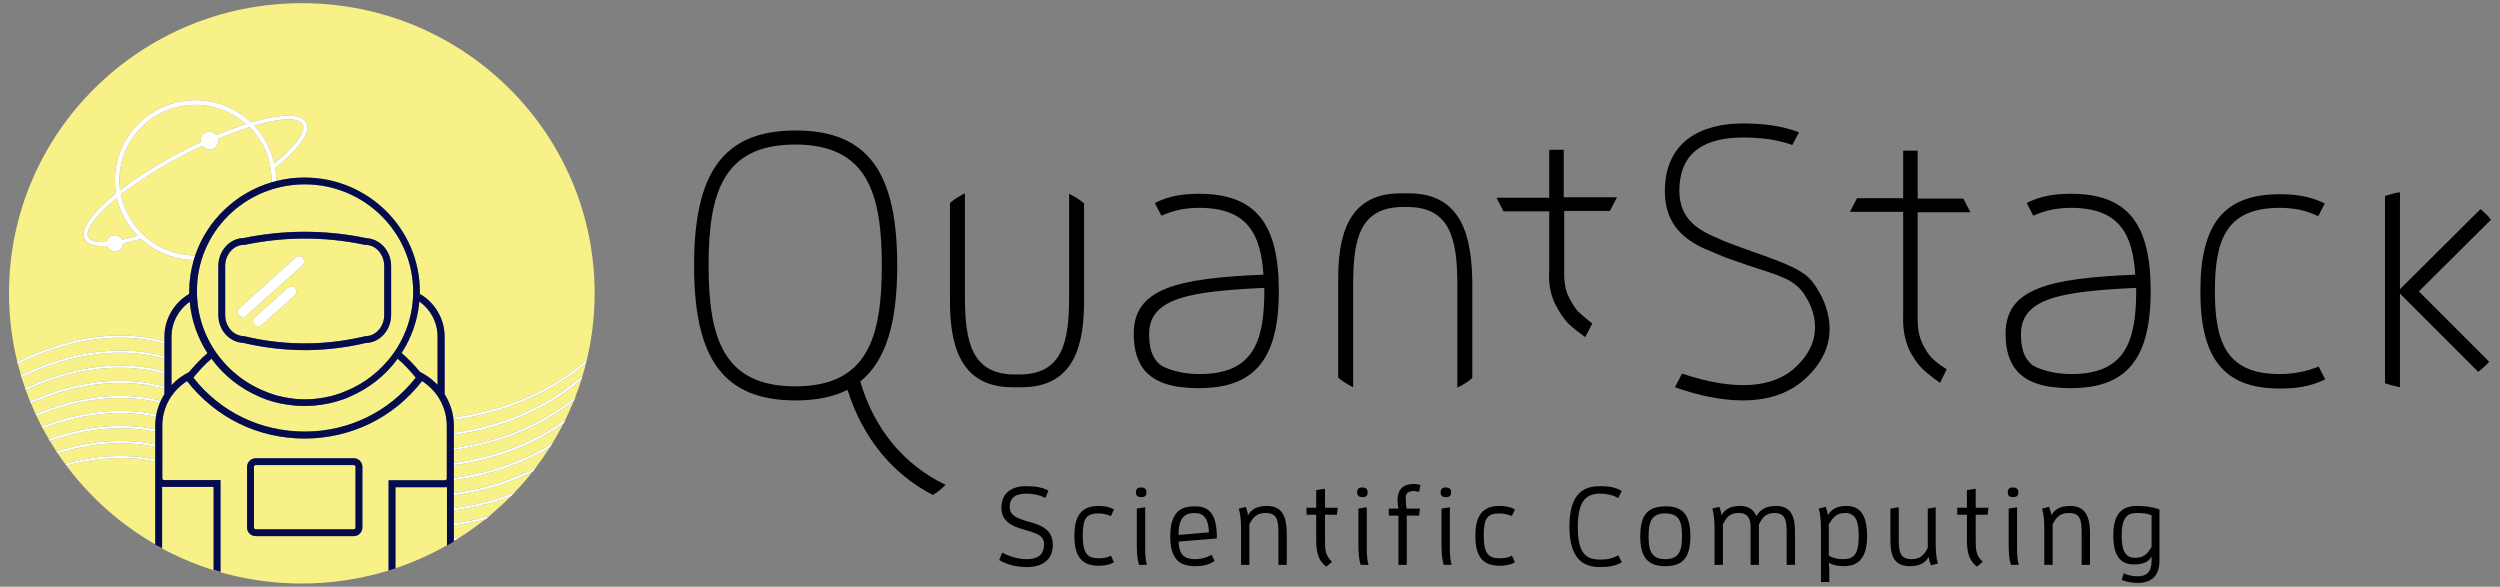
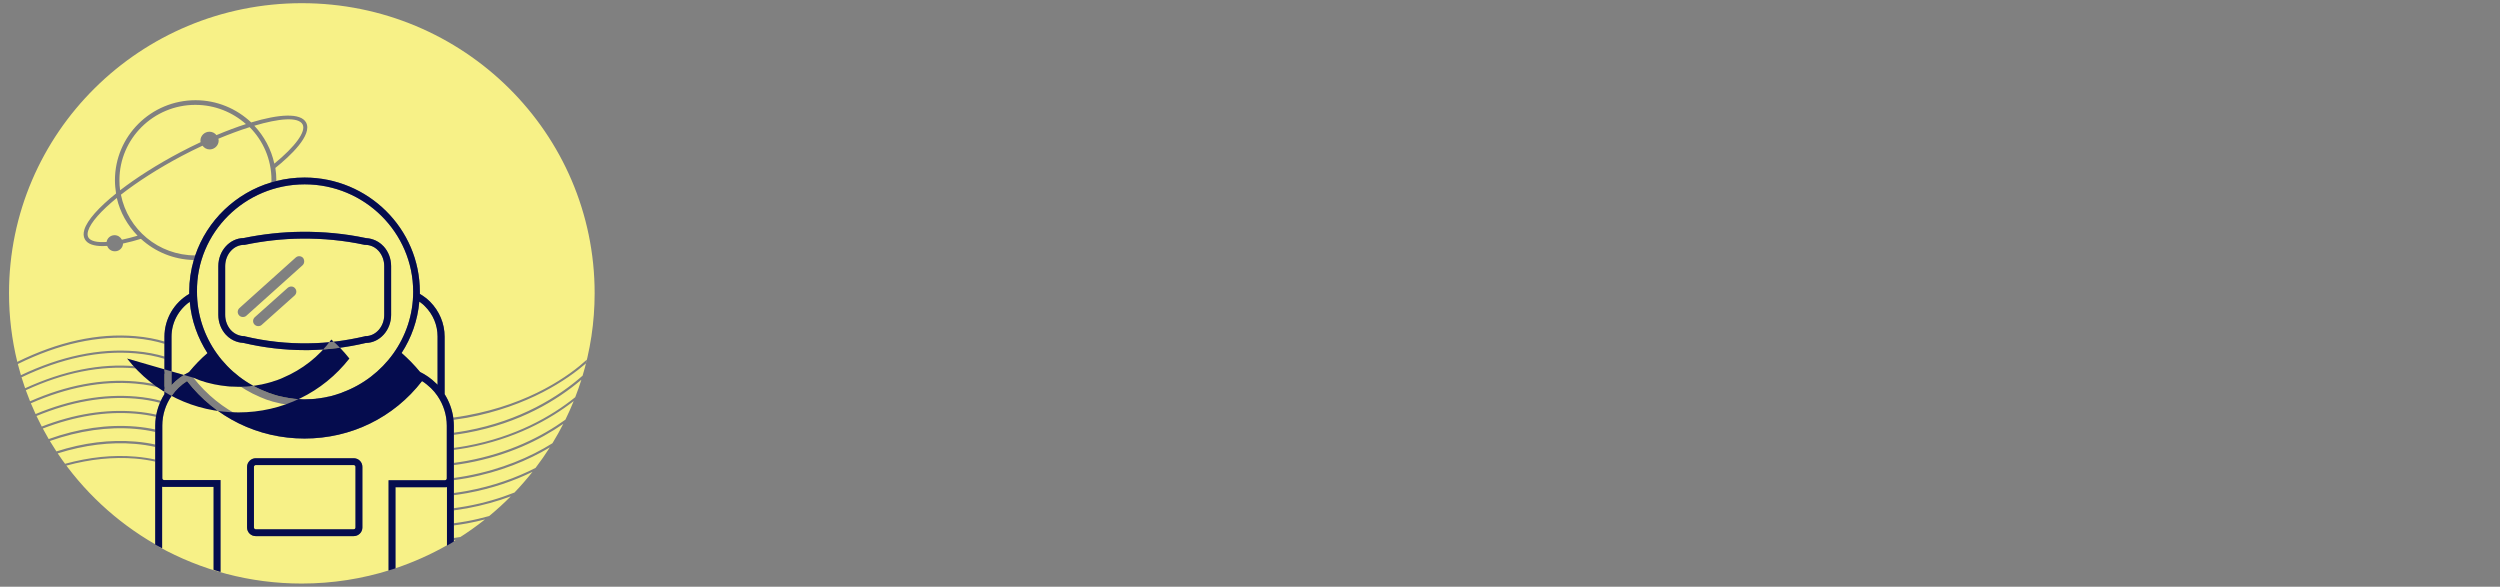
<svg xmlns="http://www.w3.org/2000/svg" id="Partner-logos-website" width="392" height="92" viewBox="0 0 392 92">
  <rect x="0" y="0" width="392" height="92" fill="#808080" stroke="none" />
  <g id="Quantstack">
    <path id="color4" d="M73.231,77.325c3.974-.726,7.359-1.924,10.268-3.345-.891,1.127-1.835,2.211-2.827,3.248-2.257.891-4.765,1.644-7.526,2.146-.666.12-1.327.22-1.984.307v-2.036c.684-.091,1.374-.197,2.069-.321ZM21.252,57.424c1.736.147,3.204.435,4.535.831v-1.993c-1.338-.41-2.814-.709-4.563-.859-5.666-.477-11.643.785-17.847,3.757.176.576.363,1.148.562,1.715,6.007-2.75,11.816-3.928,17.313-3.451ZM71.162,82.39v1.965c.339-.047.679-.097,1.02-.152-.102.063-.205.133-.31.202,1.448-.909,2.84-1.897,4.173-2.956-.903.239-1.831.431-2.814.62-.695.124-1.385.23-2.069.321ZM21.252,59.81c1.736.147,3.204.435,4.535.831v-2.021c-1.338-.41-2.814-.709-4.563-.859-5.47-.477-11.223.674-17.175,3.424.209.584.43,1.163.662,1.736,5.721-2.523,11.273-3.56,16.541-3.111ZM21.252,62.168c1.494.126,2.79.357,3.971.671.167-.354.353-.701.563-1.036v-.797c-1.338-.41-2.814-.709-4.563-.859-5.215-.449-10.713.589-16.382,3.088-.003-.005-.005-.009-.007-.014.242.583.494,1.16.759,1.73-.005-.011-.009-.021-.015-.032,5.413-2.246,10.657-3.172,15.673-2.751ZM71.162,72.93v2.012c.657-.089,1.318-.19,1.984-.312,5.547-1.037,10.02-2.97,13.476-5.128.605-.989,1.172-2.003,1.701-3.039-3.68,2.544-8.654,4.972-15.092,6.146-.695.124-1.385.23-2.069.321ZM21.252,64.526c1.2.101,2.271.271,3.259.495.123-.639.314-1.26.569-1.859-1.15-.306-2.409-.533-3.857-.657-4.931-.421-10.144.505-15.5,2.722.264.558.538,1.11.823,1.656,5.072-1.964,10.002-2.749,14.705-2.356ZM21.252,66.883c1.132.096,2.148.253,3.089.459v-.599c0-.467.038-.928.108-1.382-.978-.226-2.039-.397-3.225-.499-4.62-.393-9.494.393-14.511,2.33-.005-.009-.009-.016-.014-.025.301.566.614,1.124.938,1.675,4.699-1.68,9.256-2.324,13.615-1.959ZM71.162,75.288v2.015c.666-.089,1.337-.192,2.012-.315,4.225-.781,7.805-2.09,10.799-3.621.791-1.037,1.538-2.109,2.239-3.212-3.397,2.015-7.695,3.832-12.981,4.812-.695.124-1.385.23-2.069.321ZM31.454,22.294c-.015-.073-.028-.149-.028-.237,0-.786.652-1.403,1.417-1.403.457,0,.838.21,1.098.534,1.59-.671,3.151-1.257,4.622-1.732-2.112-1.874-4.897-3.012-7.93-3.012-6.547,0-11.904,5.277-11.904,11.789,0,.552.029,1.1.102,1.606,2.552-1.968,5.8-4.04,9.417-5.95,1.056-.558,2.13-1.092,3.205-1.594ZM47.448,19.507c-.663-1.224-3.693-.946-7.574.206,1.538,1.637,2.652,3.685,3.14,5.946,3.314-2.709,5.011-5.053,4.434-6.152ZM21.223,52.709c1.748.148,3.225.439,4.563.839v-.755c0-2.751,1.474-5.305,3.883-6.709v-.337c0-1.727.253-3.395.714-4.976-3.212-.075-6.1-1.32-8.289-3.32-.832.253-1.803.522-2.803.734-.024.68-.578,1.218-1.271,1.218-.582,0-1.037-.344-1.21-.846-.25.018-.495.028-.732.028-1.3,0-2.354-.287-2.781-1.085-.222-.411-.247-.912-.071-1.49.451-1.488,2.261-3.502,4.969-5.673-.1-.678-.174-1.377-.174-2.078,0-6.933,5.668-12.547,12.64-12.547,3.372,0,6.441,1.332,8.726,3.485,4.34-1.307,7.759-1.551,8.609.016,1.04,1.976-2.55,5.29-4.821,7.116.1.634.155,1.269.155,1.93,0,.041-.003.082-.003.123,1.416-.354,2.898-.544,4.424-.544,9.976,0,18.082,8.028,18.082,17.908v.337c.567.337,1.105.73,1.587,1.207,1.474,1.488,2.296,3.424,2.296,5.502v9.01c.707,1.124,1.17,2.377,1.354,3.673.696-.093,1.397-.202,2.103-.333v-0c10.061-1.824,16.211-6.344,18.819-8.729-.057.197-.085.393-.142.589-2.863,2.47-8.956,6.709-18.649,8.505-.703.125-1.401.233-2.093.325.031.302.052.605.052.91v1.098c.657-.089,1.318-.19,1.984-.312,8.503-1.572,14.454-5.333,18.195-8.617-.025.099-.05.19-.075.28,1.282-4.184,1.973-8.622,1.973-13.22C93.24,20.858,72.684.5,47.326.5,21.969.5,1.413,20.858,1.413,45.972c0,3.71.452,7.315,1.298,10.768,6.425-3.164,12.653-4.536,18.512-4.031ZM21.252,55.066c1.736.147,3.204.435,4.535.831v-1.984c-1.345-.414-2.83-.716-4.591-.867-5.832-.477-12.003.868-18.401,4.032.161.634.336,1.263.523,1.887l-.034-.136c6.235-2.975,12.272-4.238,17.969-3.761ZM39.144,19.936c-1.548.489-3.21,1.106-4.898,1.811.025.094.043.188.043.281,0,.786-.652,1.403-1.417,1.403-.469,0-.859-.243-1.119-.586-1.087.504-2.166,1.037-3.214,1.59-3.678,1.942-7.01,4.085-9.58,6.093,1.074,5.427,5.873,9.509,11.653,9.519,1.861-5.482,6.328-9.783,11.941-11.452.005-.13.011-.26.012-.392,0-3.221-1.311-6.144-3.421-8.268ZM71.162,80.028v2.015c.666-.088,1.337-.189,2.012-.311,1.24-.218,2.399-.516,3.531-.817,1.181-.975,2.311-2.008,3.388-3.094-2.083.777-4.36,1.417-6.89,1.89-.685.122-1.365.226-2.041.317ZM21.223,71.908c-3.486-.281-7.085.084-10.798,1.095-.085-.084-.142-.196-.227-.281,3.798-1.039,7.482-1.432,11.053-1.123,1.132.096,2.148.253,3.089.459v-1.976c-.949-.214-1.974-.377-3.118-.476-3.907-.336-7.983.168-12.173,1.484,3.914,5.838,9.151,10.73,15.291,14.253v-12.959c-.949-.214-1.974-.377-3.118-.476ZM71.162,70.545v2.036c.657-.087,1.318-.187,1.984-.307,6.702-1.232,11.796-3.806,15.506-6.467.468-.954.902-1.927,1.303-2.917-3.797,2.941-9.287,5.962-16.724,7.334-.695.124-1.385.23-2.069.321ZM73.231,67.866c-.695.124-1.385.23-2.069.321v2.039c.666-.088,1.337-.189,2.012-.311,7.681-1.426,13.251-4.608,17.02-7.63.351-.903.675-1.818.968-2.748-3.798,3.226-9.662,6.814-17.931,8.329ZM13.82,36.191c-.125.413-.117.755.024,1.016.319.595,1.335.834,2.866.732.098-.603.625-1.062,1.255-1.062.513,0,.931.3,1.153.71.756-.159,1.578-.369,2.454-.627-1.582-1.63-2.742-3.642-3.258-5.916-2.45,1.995-4.093,3.825-4.493,5.146ZM71.162,84.844c.105-.063.207-.129.311-.193-.104.015-.207.024-.311.038v.155ZM21.252,69.241c1.132.096,2.148.253,3.089.459v-1.97c-.957-.217-1.991-.383-3.146-.482-4.271-.364-8.767.279-13.376,1.899.331.553.674,1.098,1.028,1.635,4.277-1.373,8.412-1.878,12.405-1.541ZM60.93,89.451c.101-.031.2-.061.3-.092-4.395,1.387-9.075,2.141-13.932,2.141-8.134,0-15.786-2.105-22.418-5.782v-.042c.177.098.354.196.539.295v-9.656c.085.028.17.028.283.028h7.794v12.996c.368.112.709.225,1.077.337v-14.399h-8.843c-.142,0-.283-.112-.283-.281v-8.252c0-1.684.51-3.312,1.474-4.688.652-.926,1.474-1.712,2.409-2.302,4.45,5.726,11.138,9.01,18.422,9.01,7.284,0,14.001-3.284,18.422-9.01.51.309.964.702,1.417,1.123.368.365.709.758.992,1.179.964,1.403,1.474,3.031,1.474,4.688v8.28c0,.14-.113.281-.283.281h-8.843v14.147ZM38.739,82.714c0,.365.142.702.397.954.255.253.595.393.964.393h15.361c.368,0,.709-.14.964-.393.255-.253.397-.589.397-.954v-9.515c0-.365-.142-.702-.397-.954-.255-.253-.595-.393-.964-.393h-15.361c-.737,0-1.36.618-1.36,1.347v9.515ZM29.641,58.35c.879-1.067,1.842-2.077,2.891-2.975-1.53-2.386-2.522-5.109-2.777-8.056-1.786,1.263-2.863,3.284-2.863,5.473v7.607c.794-.87,1.729-1.544,2.749-2.049ZM70.085,76.371c-.085.028-.198.028-.283.028h-7.794v12.705c2.826-.948,5.528-2.159,8.077-3.604v-9.129ZM68.611,52.765c0-1.796-.709-3.481-1.984-4.744-.255-.281-.567-.505-.879-.73-.255,2.947-1.247,5.698-2.778,8.056,1.049.926,2.012,1.909,2.891,2.975.907.449,1.757,1.039,2.494,1.768.101.075.179.17.255.25v-7.576ZM64.785,45.747c0,7.214-4.62,13.389-11.082,15.775-.028.028-.085.028-.113.056-.227.084-.453.168-.68.225-.057.028-.085.028-.142.056-.198.056-.397.112-.567.168-.057.028-.113.028-.198.056-.227.056-.425.112-.652.14-.085.028-.142.028-.227.056-.227.056-.453.084-.652.112-.057,0-.113.028-.142.028-.198.028-.425.056-.624.084-.057,0-.113,0-.198.028-.227.028-.482.028-.737.056h-.17c-.255,0-.51.028-.765.028s-.51,0-.765-.028h-.17c-.255,0-.482-.028-.737-.056-.057,0-.113,0-.198-.028-.198-.028-.425-.056-.624-.084-.057,0-.113,0-.142-.028-.227-.028-.453-.084-.652-.112-.085-.028-.142-.028-.227-.056-.227-.056-.425-.084-.652-.14-.057-.028-.113-.028-.198-.056-.198-.056-.397-.112-.567-.168-.057-.028-.085-.028-.142-.056-.227-.084-.453-.14-.68-.225-.028-.028-.085-.028-.113-.056-6.462-2.386-11.082-8.561-11.082-15.775-.113-9.291,7.511-16.841,16.892-16.841s17.005,7.551,17.005,16.841ZM61.327,49.368v-7.635c0-1.179-.425-2.274-1.162-3.088-1.049-1.151-2.352-1.291-2.806-1.319-3.316-.702-6.689-1.011-10.061-.982-3.061.028-6.122.365-9.098.982-2.182.028-3.968,1.993-3.968,4.407v7.635c0,1.179.425,2.274,1.162,3.088,1.049,1.151,2.324,1.291,2.806,1.319,3.118.73,6.349,1.123,9.58,1.123h.624c3.004-.056,6.008-.421,8.956-1.123,2.182-.028,3.968-1.993,3.968-4.407ZM59.371,39.348c.567.646.879,1.488.879,2.386v7.635c0,1.853-1.332,3.34-2.948,3.34h-.057l-.057.028c-2.891.674-5.838,1.067-8.786,1.095-3.344.056-6.717-.309-10.005-1.095l-.057-.028h-.085c-.283,0-1.275-.084-2.069-.954-.567-.646-.879-1.488-.879-2.386v-7.635c0-1.853,1.332-3.34,2.948-3.34h.113c2.948-.618,5.952-.954,8.956-.982,3.316-.028,6.632.281,9.863.982h.113c.283,0,1.275.056,2.069.954ZM46.249,45.186c-.283-.337-.794-.337-1.134-.056l-5.158,4.603c-.34.309-.368.814-.057,1.151.17.168.368.253.595.253.198,0,.397-.056.538-.196l5.158-4.603c.34-.309.368-.814.057-1.151ZM47.525,40.442c-.312-.337-.822-.365-1.162-.056l-8.814,7.915c-.34.309-.368.814-.057,1.151.142.168.368.253.595.253.198,0,.397-.056.539-.196l8.814-7.915c.312-.281.34-.786.085-1.151ZM55.744,73.199c0-.084-.028-.14-.085-.196s-.113-.084-.198-.084h-15.361c-.17,0-.283.14-.283.281v9.515c0,.084.028.14.085.196.057.056.113.084.198.084h15.361c.085,0,.142-.028.198-.084.057-.056.085-.112.085-.196v-9.515ZM65.181,59.221c-.85-1.067-1.786-2.077-2.834-2.975-1.956,2.695-4.591,4.716-7.567,5.979q-.028.028-.057.028c-.255.112-.51.225-.765.309,0,0-.028.028-.057.028-.255.084-.482.14-.709.225-.057.028-.085.028-.142.056-.227.056-.482.14-.709.196-.085.028-.142.028-.227.056-.255.056-.482.112-.709.168-.057,0-.142.028-.198.028-.198.028-.425.084-.624.112-.057,0-.113.028-.17.028-.227.028-.482.056-.737.084-.057.028-.142.028-.198.028-.255.028-.51.056-.765.056h-.142c-.255.028-.539.028-.822.028-.255,0-.539-.028-.822-.028h-.142c-.255,0-.51-.028-.765-.056-.057,0-.142-.028-.198-.028-.227-.028-.482-.056-.737-.084-.057,0-.113-.028-.17-.028-.198-.028-.425-.084-.624-.112-.057,0-.142-.028-.198-.028-.255-.056-.482-.112-.709-.168-.085-.028-.142-.028-.227-.056-.255-.056-.482-.112-.709-.196-.057-.028-.085-.028-.142-.056-.255-.056-.482-.14-.709-.225,0,0-.028-.028-.057-.028-.255-.112-.51-.196-.765-.309q-.028-.028-.057-.028c-2.976-1.263-5.612-3.312-7.567-5.979-1.049.898-1.984,1.909-2.834,2.975,4.223,5.389,10.571,8.449,17.459,8.449s13.207-3.088,17.402-8.449Z" style="fill: #f7f187;" />
-     <path id="color3" d="M73.145,74.63c5.547-1.037,10.02-2.97,13.476-5.128.005-.003.01-.006.015-.009-.113.225-.255.421-.397.646-.009.005-.019.01-.028.016-3.397,2.015-7.695,3.832-12.981,4.812-.695.124-1.385.23-2.069.321v-.265h-0v-.081c.657-.089,1.318-.19,1.984-.312ZM71.162,70.226v.319c.684-.091,1.374-.197,2.069-.321,7.437-1.372,12.927-4.393,16.724-7.334.008-.007.018-.013.026-.02.085-.196.17-.421.255-.618-.014.011-.028.022-.042.033-3.769,3.022-9.339,6.204-17.02,7.63-.675.121-1.346.223-2.012.311ZM71.162,72.58v.35c.684-.091,1.374-.197,2.069-.321,6.437-1.174,11.411-3.602,15.092-6.146.014-.01.029-.019.043-.029.113-.225.227-.421.312-.646-.008.006-.017.012-.025.017-3.711,2.66-8.804,5.234-15.506,6.467-.666.12-1.327.22-1.984.307ZM21.223,62.505c1.447.124,2.706.351,3.857.657.046-.108.093-.216.143-.323-1.181-.314-2.477-.545-3.971-.671-5.016-.421-10.26.505-15.673,2.751.006.012.009.021.015.032.046.096.076.176.127.277.001-0.0.002-.001.003-.001,5.356-2.217,10.569-3.142,15.5-2.722ZM21.195,67.248c1.155.099,2.189.264,3.146.482v-.388c-.941-.206-1.957-.364-3.089-.459-4.359-.364-8.916.28-13.615,1.959-.006.002-.012.004-.017.006.057.112.113.196.17.309.01-.003.02-.006.029-.01,4.609-1.62,9.106-2.263,13.376-1.899ZM71.162,77.304v.342c.684-.091,1.374-.197,2.069-.321,3.974-.726,7.359-1.924,10.268-3.345.016-.008.033-.015.049-.023.17-.196.312-.421.482-.618-.018.009-.038.018-.056.028-2.993,1.532-6.573,2.84-10.799,3.621-.675.123-1.346.226-2.012.315ZM21.223,69.606c1.144.098,2.169.261,3.118.476v-.381c-.941-.206-1.957-.364-3.089-.459-3.994-.337-8.129.168-12.405,1.541-.003.001-.006.002-.008.002.057.112.142.196.198.309.005-.001.009-.003.014-.004,4.19-1.316,8.266-1.82,12.173-1.484ZM91.851,57.003c.057-.196.085-.393.142-.589-2.607,2.386-8.758,6.905-18.819,8.729v0c-.706.13-1.407.24-2.103.333.017.118.027.238.039.357.692-.092,1.39-.199,2.093-.325,9.693-1.796,15.786-6.035,18.649-8.505ZM10.198,72.722c.085.084.142.197.227.281,3.713-1.011,7.312-1.375,10.798-1.095,1.144.098,2.169.261,3.118.476v-.325c-.941-.206-1.957-.364-3.089-.459-3.571-.309-7.255.084-11.053,1.123ZM71.162,79.682v.346c.675-.09,1.355-.194,2.041-.317,2.529-.473,4.807-1.113,6.89-1.89.018-.007.036-.012.054-.019.198-.196.368-.393.567-.589-.013.005-.028.01-.041.015-2.257.891-4.765,1.644-7.526,2.146-.666.12-1.327.22-1.984.307ZM71.162,82.043v.347c.684-.091,1.374-.197,2.069-.321.983-.189,1.911-.381,2.814-.62.034-.009.071-.016.105-.025.227-.168.425-.337.652-.533-.032.009-.065.017-.097.025-1.131.3-2.291.598-3.531.817-.675.121-1.346.223-2.012.311ZM21.223,57.761c1.749.15,3.225.449,4.563.859v-.365c-1.33-.396-2.799-.684-4.535-.831-5.497-.477-11.306.701-17.313,3.451-.001.001-.002.001-.003.002.028.112.085.225.113.309 0-0.0 0-0.0 0-0,5.952-2.751,11.705-3.901,17.175-3.424ZM21.223,64.862c1.187.102,2.247.273,3.225.499.018-.114.04-.227.062-.34-.988-.225-2.059-.394-3.259-.495-4.703-.393-9.633.393-14.705,2.356-.001.001-.003.001-.004.002.052.103.104.184.156.284.005.009.009.016.014.025,5.017-1.937,9.891-2.723,14.511-2.33ZM73.145,67.529c-.666.122-1.327.223-1.984.312v.346c.684-.091,1.374-.197,2.069-.321,8.269-1.515,14.133-5.103,17.931-8.329.003-.003.006-.005.009-.008.032-.11.064-.222.095-.337.025-.09.05-.182.075-.28-3.741,3.284-9.693,7.045-18.195,8.617ZM21.223,60.147c1.749.15,3.225.449,4.563.859v-.365c-1.33-.396-2.799-.684-4.535-.831-5.268-.449-10.82.588-16.541,3.111-.004.002-.007.003-.011.005.027.107.08.19.134.295.003.005.005.009.007.014,5.668-2.498,11.167-3.537,16.382-3.088ZM71.162,84.354v.335c.104-.014.207-.023.311-.038 0-0.0 0,0,0-0.0.14-.077.271-.162.399-.247.105-.07.208-.139.31-.202-.341.055-.681.106-1.02.152ZM21.195,53.045c1.761.151,3.246.453,4.591.867v-.365c-1.338-.4-2.815-.692-4.563-.839-5.86-.505-12.087.867-18.512,4.031-.008.004-.015.007-.023.011.028.112.057.225.085.337.007-.004.014-.007.021-.01,6.398-3.164,12.569-4.508,18.401-4.032ZM21.223,55.403c1.749.15,3.225.449,4.563.859v-.365c-1.33-.396-2.799-.684-4.535-.831-5.697-.477-11.733.786-17.969,3.761l.034.136c.017.067.034.134.051.201.003-.001.006-.003.008-.004,6.204-2.972,12.181-4.234,17.847-3.757ZM43.33,28.26c0,.041-.003.082-.003.123-.26.065-.518.137-.774.213.005-.13.011-.26.012-.392,0-3.221-1.311-6.144-3.421-8.268-1.548.489-3.21,1.106-4.898,1.811.025.094.043.188.043.281,0,.786-.652,1.403-1.417,1.403-.469,0-.859-.243-1.119-.586-1.087.504-2.166,1.037-3.214,1.59-3.678,1.942-7.01,4.085-9.58,6.093,1.074,5.427,5.873,9.509,11.653,9.519-.081.239-.157.48-.228.723-3.212-.075-6.1-1.32-8.289-3.32-.832.253-1.803.522-2.803.734-.024.68-.578,1.218-1.271,1.218-.582,0-1.037-.344-1.21-.846-.25.018-.495.028-.732.028-1.3,0-2.354-.287-2.781-1.085-.222-.411-.247-.912-.071-1.49.451-1.488,2.261-3.502,4.969-5.673-.1-.678-.174-1.377-.174-2.078,0-6.933,5.668-12.547,12.64-12.547,3.372,0,6.441,1.332,8.726,3.485,4.34-1.307,7.759-1.551,8.609.016,1.04,1.976-2.55,5.29-4.821,7.116.1.634.155,1.269.155,1.93ZM18.831,29.838c2.552-1.968,5.8-4.04,9.417-5.95,1.056-.558,2.13-1.092,3.205-1.594-.015-.073-.028-.149-.028-.237,0-.786.652-1.403,1.417-1.403.457,0,.838.21,1.098.534,1.59-.671,3.151-1.257,4.622-1.732-2.112-1.874-4.897-3.012-7.93-3.012-6.547,0-11.904,5.277-11.904,11.789,0,.552.029,1.1.102,1.606ZM18.313,31.045c-2.45,1.995-4.093,3.825-4.493,5.146-.125.413-.117.755.024,1.016.319.595,1.335.834,2.866.732.098-.603.625-1.062,1.255-1.062.513,0,.931.3,1.153.71.756-.159,1.578-.369,2.454-.627-1.582-1.63-2.742-3.642-3.258-5.916ZM43.015,25.659c3.314-2.709,5.011-5.053,4.434-6.152-.663-1.224-3.693-.946-7.574.206,1.538,1.637,2.652,3.685,3.14,5.946ZM45.115,45.13l-5.158,4.603c-.34.309-.368.814-.057,1.151.17.168.368.253.595.253.198,0,.397-.056.538-.196l5.158-4.603c.34-.309.368-.814.057-1.151-.283-.337-.794-.337-1.134-.056ZM46.363,40.386l-8.814,7.915c-.34.309-.368.814-.057,1.151.142.168.368.253.595.253.198,0,.397-.056.539-.196l8.814-7.915c.312-.281.34-.786.085-1.151-.312-.337-.822-.365-1.162-.056Z" style="fill: #fff;" />
-     <path id="color2" d="M71.162,84.354v-9.331h-0v-8.28c0-.305-.021-.608-.052-.91-.012-.119-.022-.238-.039-.357-.185-1.296-.648-2.549-1.354-3.673v-9.01c0-2.077-.822-4.014-2.296-5.502-.482-.477-1.02-.87-1.587-1.207v-.337c0-9.88-8.106-17.908-18.082-17.908-1.526,0-3.008.19-4.424.544-.26.065-.518.137-.774.213-5.613,1.67-10.08,5.971-11.941,11.452-.081.239-.157.48-.228.723-.462,1.581-.714,3.249-.714,4.976v.337c-2.409,1.403-3.883,3.958-3.883,6.709v9.01c-.211.335-.397.682-.563,1.036-.05.107-.097.214-.143.323-.255.599-.446,1.22-.569,1.859-.022.113-.044.226-.062.34-.07.454-.108.914-.108,1.382v18.638c.184.098.361.196.538.295.177.098.354.196.539.295v-9.656c.085.028.17.028.283.028h7.794v12.996c.368.112.709.225,1.077.337v-14.399h-8.843c-.142,0-.283-.112-.283-.281v-8.252c0-1.684.51-3.312,1.474-4.688.652-.926,1.474-1.712,2.409-2.302,4.45,5.726,11.138,9.01,18.422,9.01,7.284,0,14.001-3.284,18.422-9.01.51.309.964.702,1.417,1.123.368.365.709.758.992,1.179.964,1.403,1.474,3.031,1.474,4.688v8.28c0,.14-.113.281-.283.281h-8.843v14.147c.101-.031.2-.061.3-.092.266-.082.53-.163.777-.245v-12.715h7.794c.085,0,.198,0,.283-.028v9.179c.368-.197.737-.421,1.077-.646v-.55ZM30.321,59.221c.85-1.067,1.786-2.077,2.834-2.975,1.956,2.667,4.591,4.716,7.567,5.979q.028,0,.057.028c.255.112.51.196.765.309.028,0,.057.028.057.028.227.084.453.168.709.225.057.028.085.028.142.056.227.084.453.14.709.196.085.028.142.028.227.056.227.056.453.112.709.168.057,0,.142.028.198.028.198.028.425.084.624.112.057,0,.113.028.17.028.255.028.51.056.737.084.057,0,.142.028.198.028.255.028.51.056.765.056h.142c.283,0,.567.028.822.028.283,0,.567,0,.822-.028h.142c.255,0,.51-.028.765-.056.057,0,.142,0,.198-.028.255-.028.51-.056.737-.084.057,0,.113-.028.17-.028.198-.028.425-.084.624-.112.057,0,.142-.028.198-.028.227-.056.453-.112.709-.168.085-.028.142-.028.227-.056.227-.056.482-.14.709-.196.057-.028.085-.028.142-.056.227-.084.453-.14.709-.225.028,0,.057-.028.057-.028.255-.084.51-.196.765-.309q.028,0,.057-.028c2.976-1.263,5.612-3.284,7.567-5.979,1.049.898,1.984,1.909,2.834,2.975-4.195,5.361-10.515,8.449-17.402,8.449s-13.236-3.06-17.459-8.449ZM53.703,61.522c-.028.028-.085.028-.113.056-.227.084-.453.168-.68.225-.057.028-.085.028-.142.056-.198.056-.397.112-.567.168-.057.028-.113.028-.198.056-.227.056-.425.112-.652.14-.085.028-.142.028-.227.056-.227.056-.453.084-.652.112-.057,0-.113.028-.142.028-.198.028-.425.056-.624.084-.057,0-.113,0-.198.028-.227.028-.482.028-.737.056h-.17c-.255,0-.51.028-.765.028s-.51,0-.765-.028h-.17c-.255,0-.482-.028-.737-.056-.057,0-.113,0-.198-.028-.198-.028-.425-.056-.624-.084-.057,0-.113,0-.142-.028-.227-.028-.453-.084-.652-.112-.085-.028-.142-.028-.227-.056-.227-.056-.425-.084-.652-.14-.057-.028-.113-.028-.198-.056-.198-.056-.397-.112-.567-.168-.057-.028-.085-.028-.142-.056-.227-.084-.453-.14-.68-.225-.028-.028-.085-.028-.113-.056-6.462-2.386-11.082-8.561-11.082-15.775-.113-9.291,7.511-16.841,16.892-16.841s17.005,7.551,17.005,16.841c0,7.214-4.62,13.389-11.082,15.775ZM26.892,60.399v-7.607c0-2.189,1.077-4.21,2.863-5.473.255,2.947,1.247,5.67,2.777,8.056-1.049.898-2.012,1.909-2.891,2.975-1.02.505-1.956,1.179-2.749,2.049ZM68.356,60.091c-.737-.73-1.587-1.319-2.494-1.768-.879-1.067-1.842-2.049-2.891-2.975,1.53-2.358,2.522-5.109,2.778-8.056.312.225.624.449.879.73,1.275,1.263,1.984,2.947,1.984,4.744v7.576c-.076-.08-.154-.175-.255-.25ZM60.165,38.646c-1.049-1.151-2.352-1.291-2.806-1.319-3.316-.702-6.689-1.011-10.061-.982-3.061.028-6.122.365-9.098.982-2.182.028-3.968,1.993-3.968,4.407v7.635c0,1.179.425,2.274,1.162,3.088,1.049,1.151,2.324,1.291,2.806,1.319,3.118.73,6.349,1.123,9.58,1.123h.624c3.004-.056,6.008-.421,8.956-1.123,2.182-.028,3.968-1.993,3.968-4.407v-7.635c0-1.179-.425-2.274-1.162-3.088ZM60.25,49.368c0,1.853-1.332,3.34-2.948,3.34h-.057l-.057.028c-2.891.674-5.838,1.067-8.786,1.095-3.344.056-6.717-.309-10.005-1.095l-.057-.028h-.085c-.283,0-1.275-.084-2.069-.954-.567-.646-.879-1.488-.879-2.386v-7.635c0-1.853,1.332-3.34,2.948-3.34h.113c2.948-.618,5.952-.954,8.956-.982,3.316-.028,6.632.281,9.863.982h.113c.283,0,1.275.056,2.069.954.567.646.879,1.488.879,2.386v7.635ZM39.135,83.669c.255.253.595.393.964.393h15.361c.368,0,.709-.14.964-.393.255-.253.397-.589.397-.954v-9.515c0-.365-.142-.702-.397-.954-.255-.253-.595-.393-.964-.393h-15.361c-.737,0-1.36.618-1.36,1.347v9.515c0,.365.142.702.397.954ZM55.659,82.911c-.057.056-.113.084-.198.084h-15.361c-.085,0-.142-.028-.198-.084-.057-.056-.085-.112-.085-.196v-9.515c0-.14.113-.281.283-.281h15.361c.085,0,.142.028.198.084s.085.112.085.196v9.515c0,.084-.028.14-.085.196Z" style="fill: #050c4e;" />
-     <path id="color1" d="M248.572,52.859c-1.448-1.034-2.551-1.93-3.033-2.551-1.103-1.31-1.723-2.758-1.792-2.827-.689-1.586-.965-3.24-.827-5.033h0v-9.307h-7.17l-1.103-2.137h8.273v-7.514h2.275v7.445h8.342l-1.103,2.137h-7.17v9.996c0,1.241.207,2.413.689,3.447,0,0,.552,1.172,1.379,2.206.414.414,1.241,1.172,2.344,1.999l-1.103,2.137ZM177.772,52.308c0-7.032,6.687-8.686,20.337-9.238-.414-6.411-2.551-10.479-10.065-10.479-2.068,0-3.998.345-5.929,1.241l-1.034-1.999c2.275-1.172,4.619-1.448,6.963-1.448,8.962,0,12.478,4.826,12.478,15.236,0,10.341-3.516,15.236-12.478,15.236h-.483c-7.583-.069-9.789-3.516-9.789-8.548ZM180.184,52.377c0,1.93.345,3.378,1.31,4.412.276.345.689.62,1.172.827,1.792.758,3.585,1.034,5.446,1.034,8.411,0,10.134-5.102,10.134-13.03v-.483c-11.513.552-18.062,1.517-18.062,7.239ZM220.928,30.316h-1.31c-8.617,0-9.789,7.239-9.789,13.581v15.305c.689.62,1.517,1.103,2.344,1.517v-16.063c0-7.17,1.034-12.202,7.859-12.202h.62c6.756,0,7.859,5.033,7.859,12.202v16.132c.827-.414,1.655-.896,2.344-1.517v-15.305c-.138-6.411-1.379-13.65-9.927-13.65ZM284.007,43.966c-1.723-1.999-5.102-3.033-11.03-5.17-1.31-.483-2.482-.896-3.654-1.448h0c-3.516-1.448-5.998-3.309-5.998-7.445,0-6.342,4.412-8.342,9.996-8.342,2.62,0,5.17.276,7.721,1.172l1.034-1.999c-2.758-1.034-5.722-1.379-8.824-1.379-6.48,0-12.202,2.827-12.202,10.617,0,4.619,2.344,7.17,5.929,8.893h0c.552.207.965.414,1.448.62h0c1.31.552,2.275.965,3.516,1.379,5.791,2.068,8.48,2.413,10.41,4.55.138.138,2.827,3.309,2.137,7.17-.345,1.999-1.517,3.792-3.378,5.377-4.274,3.516-10.961,2.758-17.373.62l-1.103,2.137c3.516,1.241,7.17,2.068,10.617,2.068,3.516,0,6.687-.827,9.307-2.964,2.895-2.413,3.93-4.964,4.205-6.756.758-4.826-2.413-8.686-2.758-9.1ZM148.266,76.023c-.62.62-1.241,1.172-1.999,1.586-6.411-3.309-11.03-9.031-13.374-16.477-2.206,1.103-4.895,1.655-8.135,1.655-11.444,0-15.925-6.687-15.925-21.164,0-14.408,4.481-21.164,15.925-21.164s15.925,6.687,15.925,21.164c0,8.962-1.723,14.891-5.791,18.2,2.206,7.514,6.894,13.098,13.374,16.201ZM138.269,41.622c0-11.306-2.275-18.958-13.581-18.958s-13.581,7.583-13.581,18.958c0,11.306,2.275,18.958,13.581,18.958s13.581-7.583,13.581-18.958ZM357.428,58.65c-8.411,0-10.134-5.102-10.134-13.03s1.723-13.03,10.134-13.03c2.137,0,4.136.345,6.067,1.31l1.034-1.999c-2.344-1.172-4.757-1.448-7.032-1.448-8.962,0-12.478,4.826-12.478,15.236,0,10.341,3.516,15.236,12.478,15.236,2.344,0,4.757-.276,7.101-1.448l-1.034-1.999c-2.068.827-4.067,1.172-6.136,1.172ZM302.759,55.962c-.896-1.034-1.379-2.206-1.379-2.206-.483-1.103-.689-2.275-.689-3.447v-17.028h8.273l-1.103-2.137h-7.17v-7.514h-2.275v7.445h-7.239l-1.103,2.137h8.342v16.339h0c-.069,1.792.207,3.516.827,5.033,0,.069.689,1.517,1.792,2.827.552.62,1.655,1.586,3.171,2.62l1.034-2.137c-1.241-.758-2.068-1.448-2.482-1.93ZM390.587,34.453c-.483-.62-1.034-1.172-1.655-1.655l-12.616,12.547v-15.167h-.276c-.758.138-1.379.345-2.068.552v29.368c.758.276,1.517.414,2.344.62v-14.684l12.271,12.271c.62-.483,1.172-.965,1.723-1.586l-11.03-11.03,11.306-11.237ZM169.981,31.902c-.689-.62-1.517-1.103-2.344-1.517v16.132c0,7.17-1.034,12.202-7.859,12.202h-.62c-6.756,0-7.859-5.033-7.859-12.202v-16.201c-.827.414-1.655.896-2.344,1.517v15.305c0,6.342,1.241,13.581,9.789,13.581h1.448c8.617,0,9.789-7.239,9.789-13.581v-15.236ZM314.478,52.308c0-7.032,6.687-8.686,20.337-9.238-.414-6.411-2.551-10.479-10.065-10.479-2.068,0-3.998.345-5.929,1.241l-1.034-1.999c2.275-1.172,4.619-1.448,6.963-1.448,8.962,0,12.478,4.826,12.478,15.236,0,10.341-3.516,15.236-12.478,15.236h-.483c-7.583-.069-9.789-3.516-9.789-8.548ZM316.891,52.377c0,1.93.345,3.378,1.31,4.412.276.345.689.62,1.172.827,1.792.758,3.585,1.034,5.446,1.034,8.411,0,10.134-5.102,10.134-13.03v-.483c-11.513.552-18.062,1.517-18.062,7.239ZM161.088,81.745c-1.517-.483-2.758-.827-2.758-2.275,0-1.586,1.103-2.068,2.62-2.068,1.034,0,2.068.207,2.964.689l.483-1.172c-1.034-.552-2.275-.689-3.516-.689-2.137,0-3.861.965-3.861,3.378,0,2.275,1.861,2.964,3.585,3.447,1.586.483,3.102.758,3.102,2.275,0,1.792-1.172,2.344-2.689,2.344-1.379,0-2.758-.414-3.861-1.034l-.483,1.172c1.103.689,2.689,1.103,4.343,1.103,2.413,0,4.067-1.103,4.067-3.516,0-2.551-2.206-3.171-3.998-3.654ZM172.256,80.504c.62,0,1.31.138,1.93.414l.483-1.034c-.689-.414-1.517-.552-2.413-.552-2.62,0-3.792,1.448-3.792,4.688s1.172,4.688,3.792,4.688c.896,0,1.723-.138,2.413-.552l-.483-1.034c-.62.345-1.241.414-1.93.414-1.792,0-2.482-.827-2.482-3.585s.62-3.447,2.482-3.447ZM178.944,77.953c.552,0,.827-.207.827-.758s-.345-.758-.827-.758c-.552,0-.827.207-.827.758s.276.758.827.758ZM179.564,79.539l-1.31.207v5.722c0,1.172.069,2.206.345,3.102h1.241c-.276-.965-.276-1.999-.276-3.033v-5.998ZM190.801,84.296v.138l-5.998.483c.069,2.137.965,2.758,2.62,2.758.896,0,1.723-.207,2.551-.689l.483.965c-.896.62-1.93.827-3.033.827-2.344,0-3.93-.965-3.93-4.688,0-3.93,1.792-4.688,3.723-4.688,2.275-.069,3.585,1.034,3.585,4.895ZM189.56,83.469c-.069-2.275-.896-3.033-2.275-3.033-1.517,0-2.482.827-2.482,3.24v.207l4.757-.414ZM198.66,79.332c-1.517,0-2.413.483-2.964,1.448-.069-.483-.207-.896-.345-1.31l-1.103.276c.276.965.345,2.068.345,3.102v5.722h1.31v-6.342c.552-1.172,1.241-1.792,2.551-1.792,1.861,0,1.999,1.241,1.999,3.24v4.895h1.31v-5.17c-.069-2.068-.483-4.067-3.102-4.067ZM207.691,76.644l-1.31.207v2.758h-1.517v1.103h1.517v3.585c0,1.999.138,3.447,1.586,4.55l.896-.758c-1.103-1.034-1.103-1.93-1.103-3.447v-3.93h1.861l.138-1.103h-1.999v-2.964h-.069ZM213.62,77.953c.552,0,.827-.207.827-.758s-.345-.758-.827-.758c-.552,0-.827.207-.827.758s.345.758.827.758ZM214.309,79.539l-1.31.207v5.722c0,1.172.069,2.206.345,3.102h1.241c-.276-.965-.276-1.999-.276-3.033v-5.998ZM221.755,76.988c.207,0,.483.069.758.138l.207-1.103c-.345-.069-.689-.138-1.034-.138-1.93,0-2.551,1.103-2.551,2.62,0,.414.069.827.138,1.241h-1.517v1.103h1.517v7.721h1.31v-7.721h1.93l.138-1.103h-2.068c-.138-.345-.138-.827-.138-1.172-.138-1.103.138-1.586,1.31-1.586ZM226.719,77.953c.552,0,.827-.207.827-.758s-.345-.758-.827-.758c-.552,0-.827.207-.827.758s.276.758.827.758ZM227.339,79.539l-1.31.207v5.722c0,1.172.069,2.206.345,3.102h1.241c-.276-.965-.276-1.999-.276-3.033v-5.998ZM235.129,80.504c.62,0,1.31.138,1.93.414l.483-1.034c-.689-.414-1.517-.552-2.413-.552-2.62,0-3.792,1.448-3.792,4.688s1.172,4.688,3.792,4.688c.896,0,1.723-.138,2.413-.552l-.483-1.034c-.62.345-1.241.414-1.93.414-1.792,0-2.482-.827-2.482-3.585s.62-3.447,2.482-3.447ZM250.916,77.402c.965,0,1.93.207,2.827.689l.552-1.103c-.965-.62-2.206-.758-3.447-.758-2.827,0-4.757,1.448-4.757,6.342s1.999,6.342,4.757,6.342c1.241,0,2.482-.138,3.447-.758l-.552-1.103c-.896.552-1.861.689-2.827.689-2.137,0-3.516-.827-3.516-5.102s1.448-5.239,3.516-5.239ZM265.049,84.089c0,3.24-1.103,4.688-3.93,4.688s-3.93-1.517-3.93-4.688c0-3.24,1.103-4.688,3.93-4.688,2.827-.069,3.93,1.448,3.93,4.688ZM263.739,84.089c0-2.275-.414-3.585-2.62-3.585s-2.62,1.379-2.62,3.585.414,3.585,2.62,3.585,2.62-1.379,2.62-3.585ZM278.492,79.332c-1.517,0-2.413.483-3.102,1.586-.414-.965-1.172-1.586-2.551-1.586-1.448,0-2.344.483-2.895,1.448-.069-.483-.207-.896-.345-1.31l-1.103.276c.276.965.345,2.068.345,3.102v5.722h1.31v-6.342c.552-1.172,1.172-1.792,2.413-1.792,1.586,0,1.93.965,1.93,2.275v5.86h1.31v-6.342c.552-1.172,1.172-1.792,2.413-1.792,1.792,0,1.93,1.241,1.93,3.24v4.895h1.31v-5.17c0-2.068-.414-4.067-2.964-4.067ZM292.762,84.089c0,3.93-1.861,4.688-3.654,4.688-.896,0-1.655-.138-2.344-.552.069.62.069,1.172.069,1.723v1.31h-1.31v-8.411c0-1.103-.069-2.137-.345-3.102l1.103-.276c.138.414.276.896.345,1.31.552-.965,1.448-1.448,2.895-1.448,2.275,0,3.24,1.586,3.24,4.757ZM291.453,84.089c0-2.206-.414-3.654-2.137-3.654-1.31,0-1.93.689-2.551,1.792v4.895c.689.414,1.448.552,2.206.552,1.586,0,2.482-.62,2.482-3.585ZM303.586,79.539l-1.31.207v6.136c-.552,1.172-1.241,1.792-2.551,1.792-1.861,0-1.999-1.241-1.999-3.24v-4.895l-1.31.207v4.964c0,2.137.414,4.067,3.033,4.067,1.517,0,2.413-.483,2.964-1.448.069.483.207.896.345,1.31l1.103-.276c-.276-.965-.345-2.068-.345-3.102v-5.722h.069ZM309.722,76.644l-1.31.207v2.758h-1.517v1.103h1.517v3.585c0,1.999.138,3.447,1.586,4.55l.896-.758c-1.103-1.034-1.103-1.93-1.103-3.447v-3.93h1.861l.138-1.103h-1.999v-2.964h-.069ZM315.65,77.953c.552,0,.827-.207.827-.758s-.345-.758-.827-.758c-.552,0-.827.207-.827.758s.276.758.827.758ZM316.271,79.539l-1.31.207v5.722c0,1.172.069,2.206.345,3.102h1.241c-.276-.965-.276-1.999-.276-3.033v-5.998ZM324.612,79.332c-1.517,0-2.413.483-2.964,1.448-.069-.483-.207-.896-.345-1.31l-1.103.276c.276.965.345,2.068.345,3.102v5.722h1.31v-6.342c.552-1.172,1.241-1.792,2.551-1.792,1.861,0,1.999,1.241,1.999,3.24v4.895h1.31v-5.17c-.069-2.068-.483-4.067-3.102-4.067ZM335.091,79.332c1.241,0,2.413.138,3.516.552v7.997c0,2.482-1.31,3.516-3.447,3.516-.827,0-1.723-.138-2.482-.483l.345-1.034c.62.345,1.379.483,2.206.483,1.31,0,2.137-.62,2.137-2.482v-.62c-.483.896-1.379,1.241-2.758,1.241-2.275,0-3.24-1.517-3.24-4.619,0-3.654,1.655-4.55,3.723-4.55ZM337.366,80.78c-.689-.276-1.517-.345-2.275-.345-1.517,0-2.413.689-2.413,3.516,0,2.137.414,3.516,2.137,3.516,1.31,0,1.93-.62,2.551-1.723v-4.964Z" />
+     <path id="color2" d="M71.162,84.354v-9.331h-0v-8.28c0-.305-.021-.608-.052-.91-.012-.119-.022-.238-.039-.357-.185-1.296-.648-2.549-1.354-3.673v-9.01c0-2.077-.822-4.014-2.296-5.502-.482-.477-1.02-.87-1.587-1.207v-.337c0-9.88-8.106-17.908-18.082-17.908-1.526,0-3.008.19-4.424.544-.26.065-.518.137-.774.213-5.613,1.67-10.08,5.971-11.941,11.452-.081.239-.157.48-.228.723-.462,1.581-.714,3.249-.714,4.976v.337c-2.409,1.403-3.883,3.958-3.883,6.709v9.01c-.211.335-.397.682-.563,1.036-.05.107-.097.214-.143.323-.255.599-.446,1.22-.569,1.859-.022.113-.044.226-.062.34-.07.454-.108.914-.108,1.382v18.638c.184.098.361.196.538.295.177.098.354.196.539.295v-9.656c.085.028.17.028.283.028h7.794v12.996c.368.112.709.225,1.077.337v-14.399h-8.843c-.142,0-.283-.112-.283-.281v-8.252c0-1.684.51-3.312,1.474-4.688.652-.926,1.474-1.712,2.409-2.302,4.45,5.726,11.138,9.01,18.422,9.01,7.284,0,14.001-3.284,18.422-9.01.51.309.964.702,1.417,1.123.368.365.709.758.992,1.179.964,1.403,1.474,3.031,1.474,4.688v8.28c0,.14-.113.281-.283.281h-8.843v14.147c.101-.031.2-.061.3-.092.266-.082.53-.163.777-.245v-12.715h7.794c.085,0,.198,0,.283-.028v9.179c.368-.197.737-.421,1.077-.646v-.55ZM30.321,59.221q.028,0,.057.028c.255.112.51.196.765.309.028,0,.057.028.057.028.227.084.453.168.709.225.057.028.085.028.142.056.227.084.453.14.709.196.085.028.142.028.227.056.227.056.453.112.709.168.057,0,.142.028.198.028.198.028.425.084.624.112.057,0,.113.028.17.028.255.028.51.056.737.084.057,0,.142.028.198.028.255.028.51.056.765.056h.142c.283,0,.567.028.822.028.283,0,.567,0,.822-.028h.142c.255,0,.51-.028.765-.056.057,0,.142,0,.198-.028.255-.028.51-.056.737-.084.057,0,.113-.028.17-.028.198-.028.425-.084.624-.112.057,0,.142-.028.198-.028.227-.056.453-.112.709-.168.085-.028.142-.028.227-.056.227-.056.482-.14.709-.196.057-.028.085-.028.142-.056.227-.084.453-.14.709-.225.028,0,.057-.028.057-.028.255-.084.51-.196.765-.309q.028,0,.057-.028c2.976-1.263,5.612-3.284,7.567-5.979,1.049.898,1.984,1.909,2.834,2.975-4.195,5.361-10.515,8.449-17.402,8.449s-13.236-3.06-17.459-8.449ZM53.703,61.522c-.028.028-.085.028-.113.056-.227.084-.453.168-.68.225-.057.028-.085.028-.142.056-.198.056-.397.112-.567.168-.057.028-.113.028-.198.056-.227.056-.425.112-.652.14-.085.028-.142.028-.227.056-.227.056-.453.084-.652.112-.057,0-.113.028-.142.028-.198.028-.425.056-.624.084-.057,0-.113,0-.198.028-.227.028-.482.028-.737.056h-.17c-.255,0-.51.028-.765.028s-.51,0-.765-.028h-.17c-.255,0-.482-.028-.737-.056-.057,0-.113,0-.198-.028-.198-.028-.425-.056-.624-.084-.057,0-.113,0-.142-.028-.227-.028-.453-.084-.652-.112-.085-.028-.142-.028-.227-.056-.227-.056-.425-.084-.652-.14-.057-.028-.113-.028-.198-.056-.198-.056-.397-.112-.567-.168-.057-.028-.085-.028-.142-.056-.227-.084-.453-.14-.68-.225-.028-.028-.085-.028-.113-.056-6.462-2.386-11.082-8.561-11.082-15.775-.113-9.291,7.511-16.841,16.892-16.841s17.005,7.551,17.005,16.841c0,7.214-4.62,13.389-11.082,15.775ZM26.892,60.399v-7.607c0-2.189,1.077-4.21,2.863-5.473.255,2.947,1.247,5.67,2.777,8.056-1.049.898-2.012,1.909-2.891,2.975-1.02.505-1.956,1.179-2.749,2.049ZM68.356,60.091c-.737-.73-1.587-1.319-2.494-1.768-.879-1.067-1.842-2.049-2.891-2.975,1.53-2.358,2.522-5.109,2.778-8.056.312.225.624.449.879.73,1.275,1.263,1.984,2.947,1.984,4.744v7.576c-.076-.08-.154-.175-.255-.25ZM60.165,38.646c-1.049-1.151-2.352-1.291-2.806-1.319-3.316-.702-6.689-1.011-10.061-.982-3.061.028-6.122.365-9.098.982-2.182.028-3.968,1.993-3.968,4.407v7.635c0,1.179.425,2.274,1.162,3.088,1.049,1.151,2.324,1.291,2.806,1.319,3.118.73,6.349,1.123,9.58,1.123h.624c3.004-.056,6.008-.421,8.956-1.123,2.182-.028,3.968-1.993,3.968-4.407v-7.635c0-1.179-.425-2.274-1.162-3.088ZM60.25,49.368c0,1.853-1.332,3.34-2.948,3.34h-.057l-.057.028c-2.891.674-5.838,1.067-8.786,1.095-3.344.056-6.717-.309-10.005-1.095l-.057-.028h-.085c-.283,0-1.275-.084-2.069-.954-.567-.646-.879-1.488-.879-2.386v-7.635c0-1.853,1.332-3.34,2.948-3.34h.113c2.948-.618,5.952-.954,8.956-.982,3.316-.028,6.632.281,9.863.982h.113c.283,0,1.275.056,2.069.954.567.646.879,1.488.879,2.386v7.635ZM39.135,83.669c.255.253.595.393.964.393h15.361c.368,0,.709-.14.964-.393.255-.253.397-.589.397-.954v-9.515c0-.365-.142-.702-.397-.954-.255-.253-.595-.393-.964-.393h-15.361c-.737,0-1.36.618-1.36,1.347v9.515c0,.365.142.702.397.954ZM55.659,82.911c-.057.056-.113.084-.198.084h-15.361c-.085,0-.142-.028-.198-.084-.057-.056-.085-.112-.085-.196v-9.515c0-.14.113-.281.283-.281h15.361c.085,0,.142.028.198.084s.085.112.085.196v9.515c0,.084-.028.14-.085.196Z" style="fill: #050c4e;" />
  </g>
</svg>